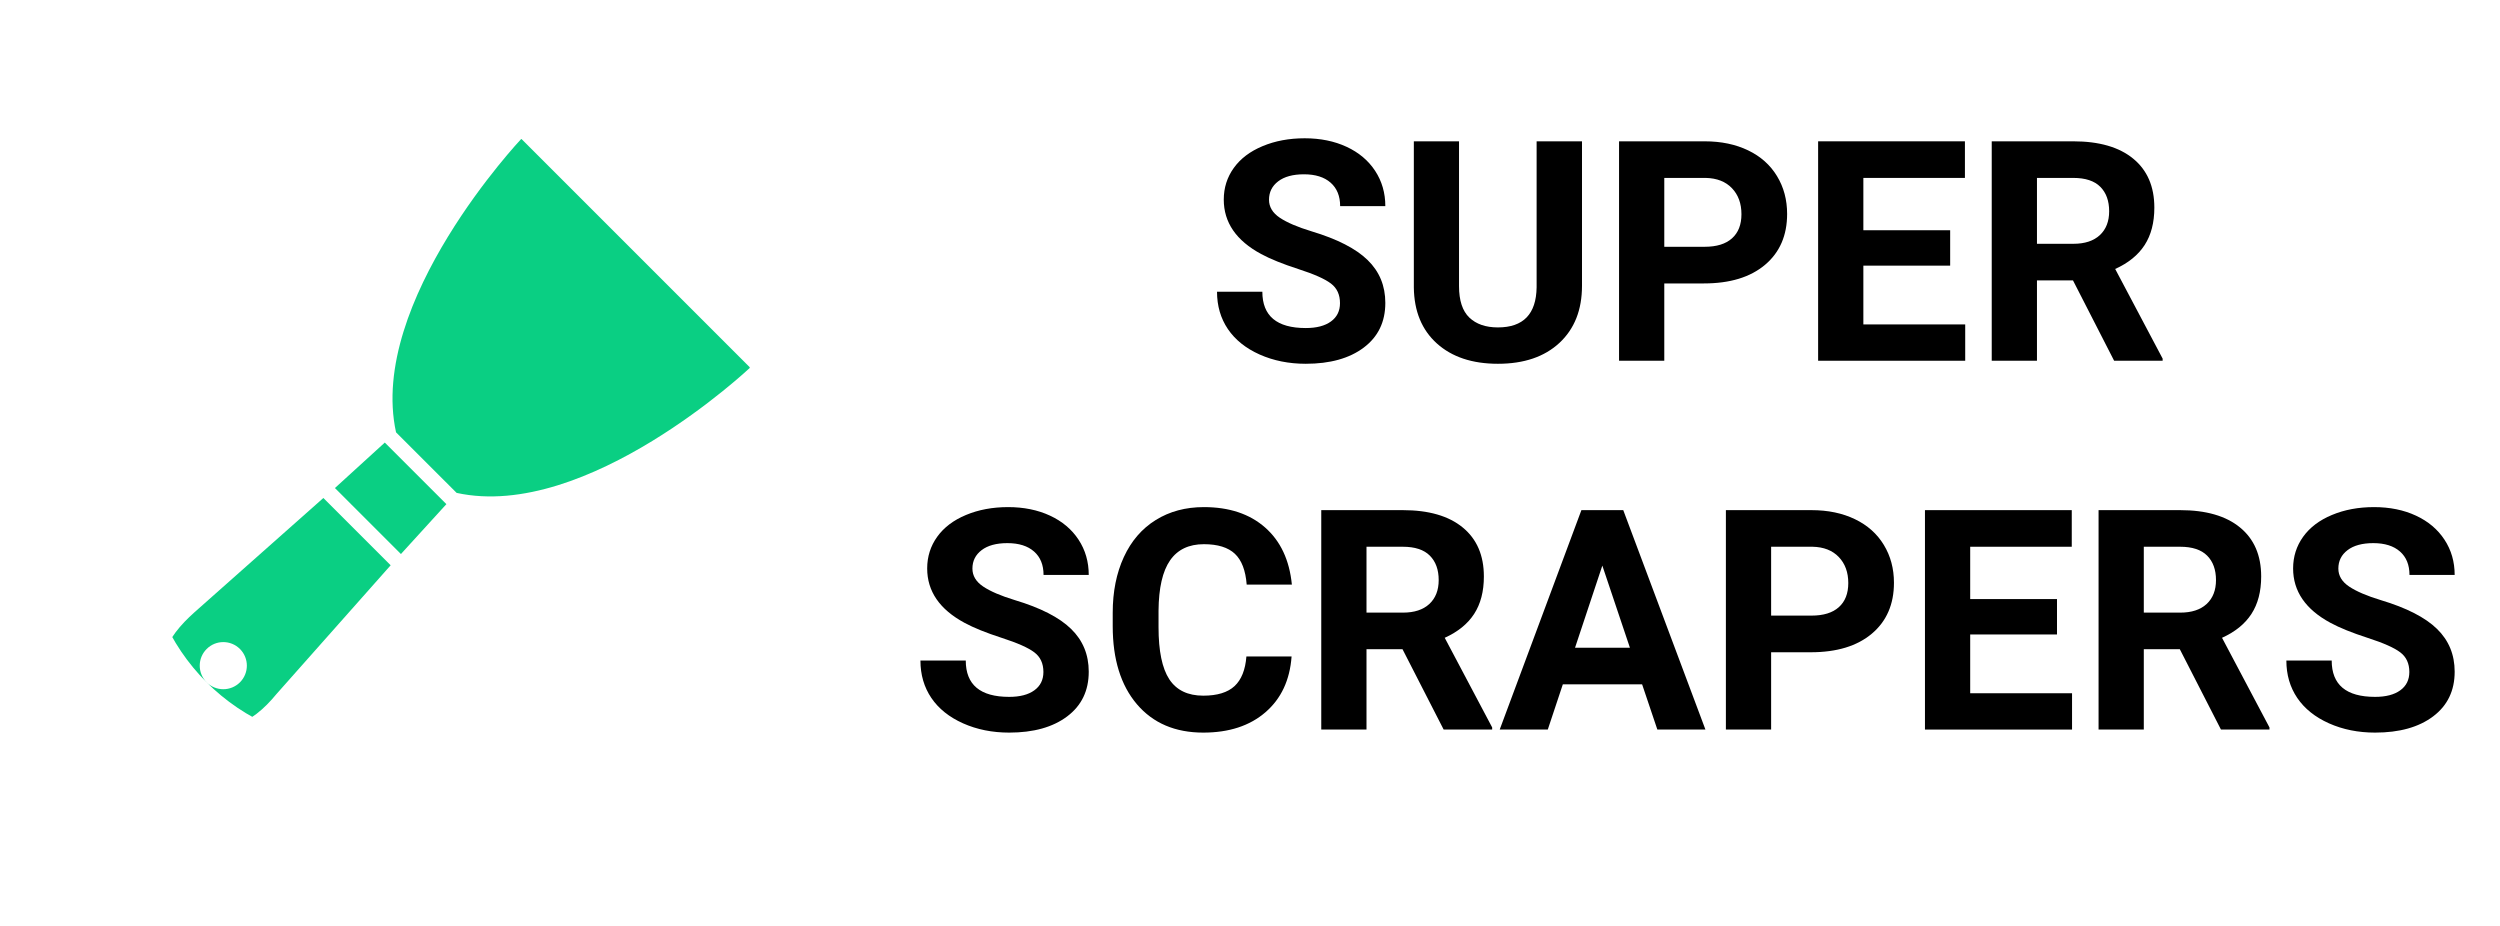
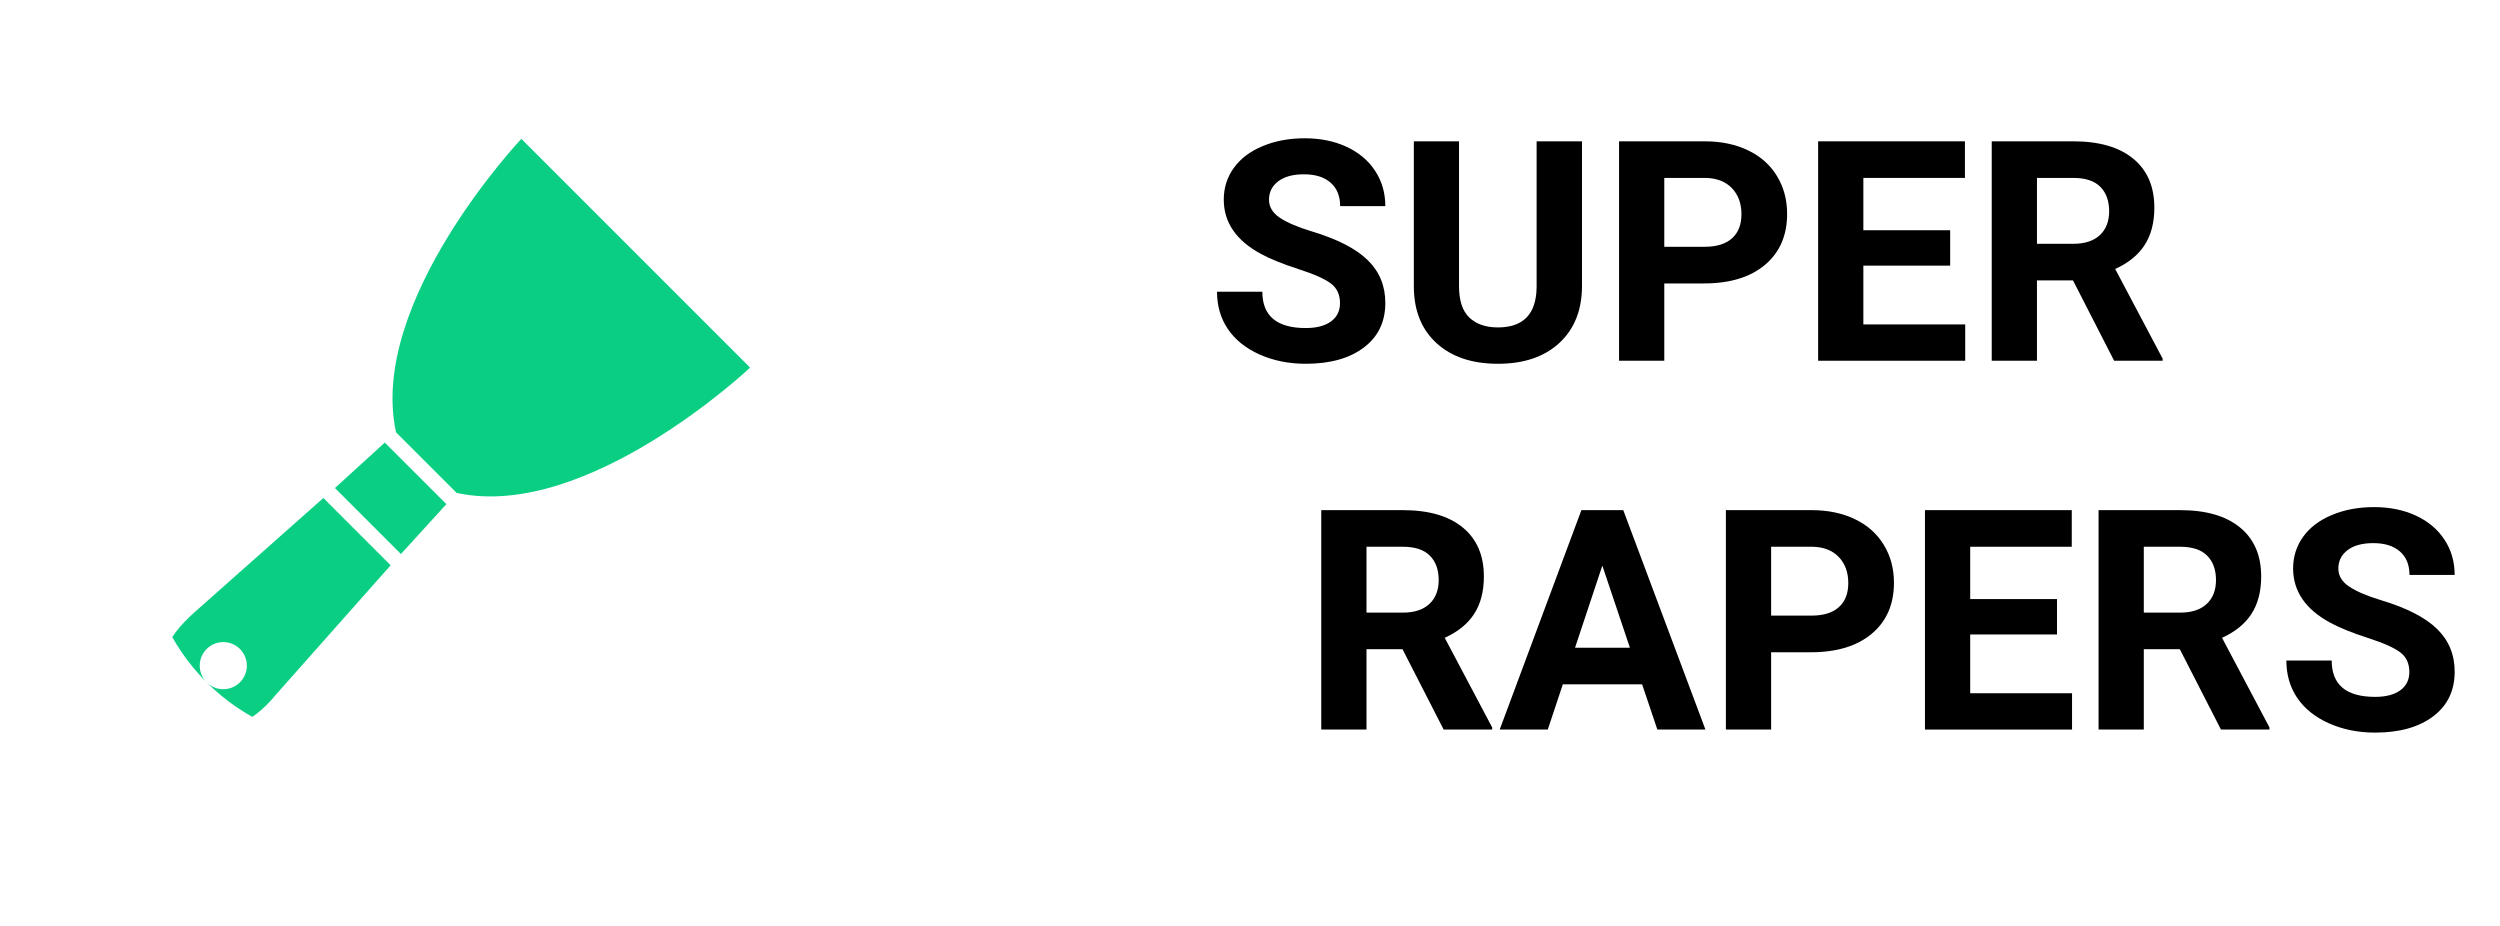
<svg xmlns="http://www.w3.org/2000/svg" width="1080" zoomAndPan="magnify" viewBox="0 0 810 300" height="400" preserveAspectRatio="xMidYMid meet" version="1.0">
  <defs>
    <g />
    <clipPath id="227ae63d09">
      <path d="M 127 45.062 L 242.902 45.062 L 242.902 161 L 127 161 Z M 127 45.062 " clip-rule="nonzero" />
    </clipPath>
    <clipPath id="36b16d8aea">
      <path d="M 47.152 112.434 L 47.152 173.324 C 47.152 210.605 77.375 240.824 114.652 240.824 L 175.543 240.824 C 212.82 240.824 243.043 210.605 243.043 173.324 L 243.043 112.434 C 243.043 75.156 212.82 44.934 175.543 44.934 L 114.652 44.934 C 77.375 44.934 47.152 75.156 47.152 112.434 Z M 47.152 112.434 " clip-rule="nonzero" />
    </clipPath>
    <clipPath id="9882b5b6a6">
      <path d="M 108 143 L 145 143 L 145 180 L 108 180 Z M 108 143 " clip-rule="nonzero" />
    </clipPath>
    <clipPath id="530f857f64">
      <path d="M 47.152 112.434 L 47.152 173.324 C 47.152 210.605 77.375 240.824 114.652 240.824 L 175.543 240.824 C 212.82 240.824 243.043 210.605 243.043 173.324 L 243.043 112.434 C 243.043 75.156 212.82 44.934 175.543 44.934 L 114.652 44.934 C 77.375 44.934 47.152 75.156 47.152 112.434 Z M 47.152 112.434 " clip-rule="nonzero" />
    </clipPath>
    <clipPath id="6759ba02d9">
      <path d="M 52 161 L 127 161 L 127 236 L 52 236 Z M 52 161 " clip-rule="nonzero" />
    </clipPath>
    <clipPath id="f71c2271e9">
      <path d="M 47.152 112.434 L 47.152 173.324 C 47.152 210.605 77.375 240.824 114.652 240.824 L 175.543 240.824 C 212.82 240.824 243.043 210.605 243.043 173.324 L 243.043 112.434 C 243.043 75.156 212.82 44.934 175.543 44.934 L 114.652 44.934 C 77.375 44.934 47.152 75.156 47.152 112.434 Z M 47.152 112.434 " clip-rule="nonzero" />
    </clipPath>
  </defs>
  <g clip-path="url(#227ae63d09)">
    <g clip-path="url(#36b16d8aea)">
      <path fill="#0acf83" d="M 147.949 159.699 C 190.234 168.945 243.035 119.109 243.035 119.109 L 168.91 44.984 C 168.91 44.984 119.074 97.785 128.316 140.07 L 147.949 159.699 " fill-opacity="1" fill-rule="nonzero" />
    </g>
  </g>
  <g clip-path="url(#9882b5b6a6)">
    <g clip-path="url(#530f857f64)">
      <path fill="#0acf83" d="M 144.629 163.344 L 124.676 143.391 L 108.512 158.125 L 129.895 179.508 L 144.629 163.344 " fill-opacity="1" fill-rule="nonzero" />
    </g>
  </g>
  <g clip-path="url(#6759ba02d9)">
    <g clip-path="url(#f71c2271e9)">
      <path fill="#0acf83" d="M 66.953 210.273 C 69.934 207.293 74.766 207.293 77.746 210.273 C 80.727 213.254 80.727 218.086 77.746 221.07 C 74.766 224.051 69.934 224.051 66.953 221.07 C 63.969 218.086 63.969 213.254 66.953 210.273 Z M 59.105 228.816 C 71.055 240.766 81.57 234.629 89.562 224.887 L 126.574 183.148 L 104.77 161.348 L 63.035 198.355 C 53.934 206.465 47.156 216.867 59.105 228.816 " fill-opacity="1" fill-rule="nonzero" />
    </g>
  </g>
  <g fill="#000000" fill-opacity="1">
    <g transform="translate(390.939, 116.88)">
      <g>
        <path d="M 43.219 -18.656 C 43.219 -21.414 42.238 -23.535 40.281 -25.016 C 38.332 -26.504 34.816 -28.066 29.734 -29.703 C 24.66 -31.348 20.641 -32.973 17.672 -34.578 C 9.598 -38.93 5.562 -44.805 5.562 -52.203 C 5.562 -56.035 6.645 -59.457 8.812 -62.469 C 10.977 -65.488 14.086 -67.844 18.141 -69.531 C 22.191 -71.227 26.738 -72.078 31.781 -72.078 C 36.863 -72.078 41.391 -71.156 45.359 -69.312 C 49.328 -67.469 52.41 -64.867 54.609 -61.516 C 56.805 -58.172 57.906 -54.363 57.906 -50.094 L 43.266 -50.094 C 43.266 -53.352 42.238 -55.883 40.188 -57.688 C 38.133 -59.5 35.254 -60.406 31.547 -60.406 C 27.961 -60.406 25.176 -59.645 23.188 -58.125 C 21.207 -56.613 20.219 -54.625 20.219 -52.156 C 20.219 -49.844 21.379 -47.906 23.703 -46.344 C 26.035 -44.781 29.461 -43.312 33.984 -41.938 C 42.316 -39.438 48.383 -36.328 52.188 -32.609 C 56 -28.898 57.906 -24.281 57.906 -18.75 C 57.906 -12.594 55.578 -7.766 50.922 -4.266 C 46.273 -0.766 40.008 0.984 32.125 0.984 C 26.656 0.984 21.676 -0.016 17.188 -2.016 C 12.695 -4.023 9.27 -6.77 6.906 -10.25 C 4.551 -13.738 3.375 -17.773 3.375 -22.359 L 18.062 -22.359 C 18.062 -14.516 22.75 -10.594 32.125 -10.594 C 35.613 -10.594 38.332 -11.301 40.281 -12.719 C 42.238 -14.133 43.219 -16.113 43.219 -18.656 Z M 43.219 -18.656 " />
      </g>
    </g>
  </g>
  <g fill="#000000" fill-opacity="1">
    <g transform="translate(452.411, 116.88)">
      <g>
        <path d="M 60.156 -71.094 L 60.156 -24.266 C 60.156 -16.484 57.723 -10.328 52.859 -5.797 C 47.992 -1.273 41.344 0.984 32.906 0.984 C 24.602 0.984 18.008 -1.211 13.125 -5.609 C 8.25 -10.004 5.766 -16.047 5.672 -23.734 L 5.672 -71.094 L 20.312 -71.094 L 20.312 -24.172 C 20.312 -19.516 21.426 -16.117 23.656 -13.984 C 25.883 -11.859 28.969 -10.797 32.906 -10.797 C 41.145 -10.797 45.328 -15.125 45.453 -23.781 L 45.453 -71.094 Z M 60.156 -71.094 " />
      </g>
    </g>
  </g>
  <g fill="#000000" fill-opacity="1">
    <g transform="translate(518.229, 116.88)">
      <g>
        <path d="M 21 -25.047 L 21 0 L 6.344 0 L 6.344 -71.094 L 34.078 -71.094 C 39.422 -71.094 44.117 -70.113 48.172 -68.156 C 52.223 -66.207 55.336 -63.43 57.516 -59.828 C 59.703 -56.234 60.797 -52.145 60.797 -47.562 C 60.797 -40.594 58.41 -35.098 53.641 -31.078 C 48.867 -27.055 42.27 -25.047 33.844 -25.047 Z M 21 -36.922 L 34.078 -36.922 C 37.953 -36.922 40.906 -37.832 42.938 -39.656 C 44.977 -41.477 46 -44.082 46 -47.469 C 46 -50.945 44.973 -53.758 42.922 -55.906 C 40.867 -58.051 38.035 -59.16 34.422 -59.234 L 21 -59.234 Z M 21 -36.922 " />
      </g>
    </g>
  </g>
  <g fill="#000000" fill-opacity="1">
    <g transform="translate(582.728, 116.88)">
      <g>
        <path d="M 49.125 -30.812 L 21 -30.812 L 21 -11.766 L 54 -11.766 L 54 0 L 6.344 0 L 6.344 -71.094 L 53.906 -71.094 L 53.906 -59.234 L 21 -59.234 L 21 -42.281 L 49.125 -42.281 Z M 49.125 -30.812 " />
      </g>
    </g>
  </g>
  <g fill="#000000" fill-opacity="1">
    <g transform="translate(638.976, 116.88)">
      <g>
        <path d="M 32.672 -26.031 L 21 -26.031 L 21 0 L 6.344 0 L 6.344 -71.094 L 32.766 -71.094 C 41.16 -71.094 47.633 -69.219 52.188 -65.469 C 56.75 -61.727 59.031 -56.441 59.031 -49.609 C 59.031 -44.754 57.977 -40.707 55.875 -37.469 C 53.781 -34.238 50.602 -31.66 46.344 -29.734 L 61.719 -0.688 L 61.719 0 L 46 0 Z M 21 -37.891 L 32.812 -37.891 C 36.488 -37.891 39.336 -38.82 41.359 -40.688 C 43.379 -42.562 44.391 -45.145 44.391 -48.438 C 44.391 -51.789 43.438 -54.426 41.531 -56.344 C 39.625 -58.27 36.703 -59.234 32.766 -59.234 L 21 -59.234 Z M 21 -37.891 " />
      </g>
    </g>
  </g>
  <g fill="#000000" fill-opacity="1">
    <g transform="translate(294.846, 236.38)">
      <g>
-         <path d="M 43.219 -18.656 C 43.219 -21.414 42.238 -23.535 40.281 -25.016 C 38.332 -26.504 34.816 -28.066 29.734 -29.703 C 24.66 -31.348 20.641 -32.973 17.672 -34.578 C 9.598 -38.93 5.562 -44.805 5.562 -52.203 C 5.562 -56.035 6.645 -59.457 8.812 -62.469 C 10.977 -65.488 14.086 -67.844 18.141 -69.531 C 22.191 -71.227 26.738 -72.078 31.781 -72.078 C 36.863 -72.078 41.391 -71.156 45.359 -69.312 C 49.328 -67.469 52.41 -64.867 54.609 -61.516 C 56.805 -58.172 57.906 -54.363 57.906 -50.094 L 43.266 -50.094 C 43.266 -53.352 42.238 -55.883 40.188 -57.688 C 38.133 -59.5 35.254 -60.406 31.547 -60.406 C 27.961 -60.406 25.176 -59.645 23.188 -58.125 C 21.207 -56.613 20.219 -54.625 20.219 -52.156 C 20.219 -49.844 21.379 -47.906 23.703 -46.344 C 26.035 -44.781 29.461 -43.312 33.984 -41.938 C 42.316 -39.438 48.383 -36.328 52.188 -32.609 C 56 -28.898 57.906 -24.281 57.906 -18.75 C 57.906 -12.594 55.578 -7.766 50.922 -4.266 C 46.273 -0.766 40.008 0.984 32.125 0.984 C 26.656 0.984 21.676 -0.016 17.188 -2.016 C 12.695 -4.023 9.27 -6.77 6.906 -10.25 C 4.551 -13.738 3.375 -17.773 3.375 -22.359 L 18.062 -22.359 C 18.062 -14.516 22.75 -10.594 32.125 -10.594 C 35.613 -10.594 38.332 -11.301 40.281 -12.719 C 42.238 -14.133 43.219 -16.113 43.219 -18.656 Z M 43.219 -18.656 " />
-       </g>
+         </g>
    </g>
  </g>
  <g fill="#000000" fill-opacity="1">
    <g transform="translate(356.318, 236.38)">
      <g>
-         <path d="M 62.156 -23.688 C 61.602 -16.031 58.781 -10.004 53.688 -5.609 C 48.594 -1.211 41.879 0.984 33.547 0.984 C 24.43 0.984 17.258 -2.082 12.031 -8.219 C 6.812 -14.363 4.203 -22.789 4.203 -33.5 L 4.203 -37.844 C 4.203 -44.676 5.406 -50.695 7.812 -55.906 C 10.219 -61.113 13.66 -65.109 18.141 -67.891 C 22.617 -70.68 27.816 -72.078 33.734 -72.078 C 41.941 -72.078 48.551 -69.879 53.562 -65.484 C 58.57 -61.086 61.469 -54.914 62.25 -46.969 L 47.609 -46.969 C 47.254 -51.562 45.977 -54.891 43.781 -56.953 C 41.582 -59.023 38.234 -60.062 33.734 -60.062 C 28.859 -60.062 25.207 -58.312 22.781 -54.812 C 20.352 -51.312 19.109 -45.883 19.047 -38.531 L 19.047 -33.156 C 19.047 -25.469 20.207 -19.848 22.531 -16.297 C 24.863 -12.754 28.535 -10.984 33.547 -10.984 C 38.066 -10.984 41.441 -12.016 43.672 -14.078 C 45.898 -16.148 47.18 -19.352 47.516 -23.688 Z M 62.156 -23.688 " />
-       </g>
+         </g>
    </g>
  </g>
  <g fill="#000000" fill-opacity="1">
    <g transform="translate(421.745, 236.38)">
      <g>
        <path d="M 32.672 -26.031 L 21 -26.031 L 21 0 L 6.344 0 L 6.344 -71.094 L 32.766 -71.094 C 41.16 -71.094 47.633 -69.219 52.188 -65.469 C 56.75 -61.727 59.031 -56.441 59.031 -49.609 C 59.031 -44.754 57.977 -40.707 55.875 -37.469 C 53.781 -34.238 50.602 -31.66 46.344 -29.734 L 61.719 -0.688 L 61.719 0 L 46 0 Z M 21 -37.891 L 32.812 -37.891 C 36.488 -37.891 39.336 -38.82 41.359 -40.688 C 43.379 -42.562 44.391 -45.145 44.391 -48.438 C 44.391 -51.789 43.438 -54.426 41.531 -56.344 C 39.625 -58.27 36.703 -59.234 32.766 -59.234 L 21 -59.234 Z M 21 -37.891 " />
      </g>
    </g>
  </g>
  <g fill="#000000" fill-opacity="1">
    <g transform="translate(485.561, 236.38)">
      <g>
        <path d="M 46.484 -14.656 L 20.797 -14.656 L 15.922 0 L 0.344 0 L 26.812 -71.094 L 40.375 -71.094 L 67 0 L 51.422 0 Z M 24.75 -26.516 L 42.531 -26.516 L 33.594 -53.125 Z M 24.75 -26.516 " />
      </g>
    </g>
  </g>
  <g fill="#000000" fill-opacity="1">
    <g transform="translate(552.844, 236.38)">
      <g>
        <path d="M 21 -25.047 L 21 0 L 6.344 0 L 6.344 -71.094 L 34.078 -71.094 C 39.422 -71.094 44.117 -70.113 48.172 -68.156 C 52.223 -66.207 55.336 -63.43 57.516 -59.828 C 59.703 -56.234 60.797 -52.145 60.797 -47.562 C 60.797 -40.594 58.41 -35.098 53.641 -31.078 C 48.867 -27.055 42.27 -25.047 33.844 -25.047 Z M 21 -36.922 L 34.078 -36.922 C 37.953 -36.922 40.906 -37.832 42.938 -39.656 C 44.977 -41.477 46 -44.082 46 -47.469 C 46 -50.945 44.973 -53.758 42.922 -55.906 C 40.867 -58.051 38.035 -59.16 34.422 -59.234 L 21 -59.234 Z M 21 -36.922 " />
      </g>
    </g>
  </g>
  <g fill="#000000" fill-opacity="1">
    <g transform="translate(617.343, 236.38)">
      <g>
        <path d="M 49.125 -30.812 L 21 -30.812 L 21 -11.766 L 54 -11.766 L 54 0 L 6.344 0 L 6.344 -71.094 L 53.906 -71.094 L 53.906 -59.234 L 21 -59.234 L 21 -42.281 L 49.125 -42.281 Z M 49.125 -30.812 " />
      </g>
    </g>
  </g>
  <g fill="#000000" fill-opacity="1">
    <g transform="translate(673.591, 236.38)">
      <g>
        <path d="M 32.672 -26.031 L 21 -26.031 L 21 0 L 6.344 0 L 6.344 -71.094 L 32.766 -71.094 C 41.16 -71.094 47.633 -69.219 52.188 -65.469 C 56.75 -61.727 59.031 -56.441 59.031 -49.609 C 59.031 -44.754 57.977 -40.707 55.875 -37.469 C 53.781 -34.238 50.602 -31.66 46.344 -29.734 L 61.719 -0.688 L 61.719 0 L 46 0 Z M 21 -37.891 L 32.812 -37.891 C 36.488 -37.891 39.336 -38.82 41.359 -40.688 C 43.379 -42.562 44.391 -45.145 44.391 -48.438 C 44.391 -51.789 43.438 -54.426 41.531 -56.344 C 39.625 -58.27 36.703 -59.234 32.766 -59.234 L 21 -59.234 Z M 21 -37.891 " />
      </g>
    </g>
  </g>
  <g fill="#000000" fill-opacity="1">
    <g transform="translate(737.407, 236.38)">
      <g>
        <path d="M 43.219 -18.656 C 43.219 -21.414 42.238 -23.535 40.281 -25.016 C 38.332 -26.504 34.816 -28.066 29.734 -29.703 C 24.66 -31.348 20.641 -32.973 17.672 -34.578 C 9.598 -38.93 5.562 -44.805 5.562 -52.203 C 5.562 -56.035 6.645 -59.457 8.812 -62.469 C 10.977 -65.488 14.086 -67.844 18.141 -69.531 C 22.191 -71.227 26.738 -72.078 31.781 -72.078 C 36.863 -72.078 41.391 -71.156 45.359 -69.312 C 49.328 -67.469 52.41 -64.867 54.609 -61.516 C 56.805 -58.172 57.906 -54.363 57.906 -50.094 L 43.266 -50.094 C 43.266 -53.352 42.238 -55.883 40.188 -57.688 C 38.133 -59.5 35.254 -60.406 31.547 -60.406 C 27.961 -60.406 25.176 -59.645 23.188 -58.125 C 21.207 -56.613 20.219 -54.625 20.219 -52.156 C 20.219 -49.844 21.379 -47.906 23.703 -46.344 C 26.035 -44.781 29.461 -43.312 33.984 -41.938 C 42.316 -39.438 48.383 -36.328 52.188 -32.609 C 56 -28.898 57.906 -24.281 57.906 -18.75 C 57.906 -12.594 55.578 -7.766 50.922 -4.266 C 46.273 -0.766 40.008 0.984 32.125 0.984 C 26.656 0.984 21.676 -0.016 17.188 -2.016 C 12.695 -4.023 9.27 -6.77 6.906 -10.25 C 4.551 -13.738 3.375 -17.773 3.375 -22.359 L 18.062 -22.359 C 18.062 -14.516 22.75 -10.594 32.125 -10.594 C 35.613 -10.594 38.332 -11.301 40.281 -12.719 C 42.238 -14.133 43.219 -16.113 43.219 -18.656 Z M 43.219 -18.656 " />
      </g>
    </g>
  </g>
</svg>